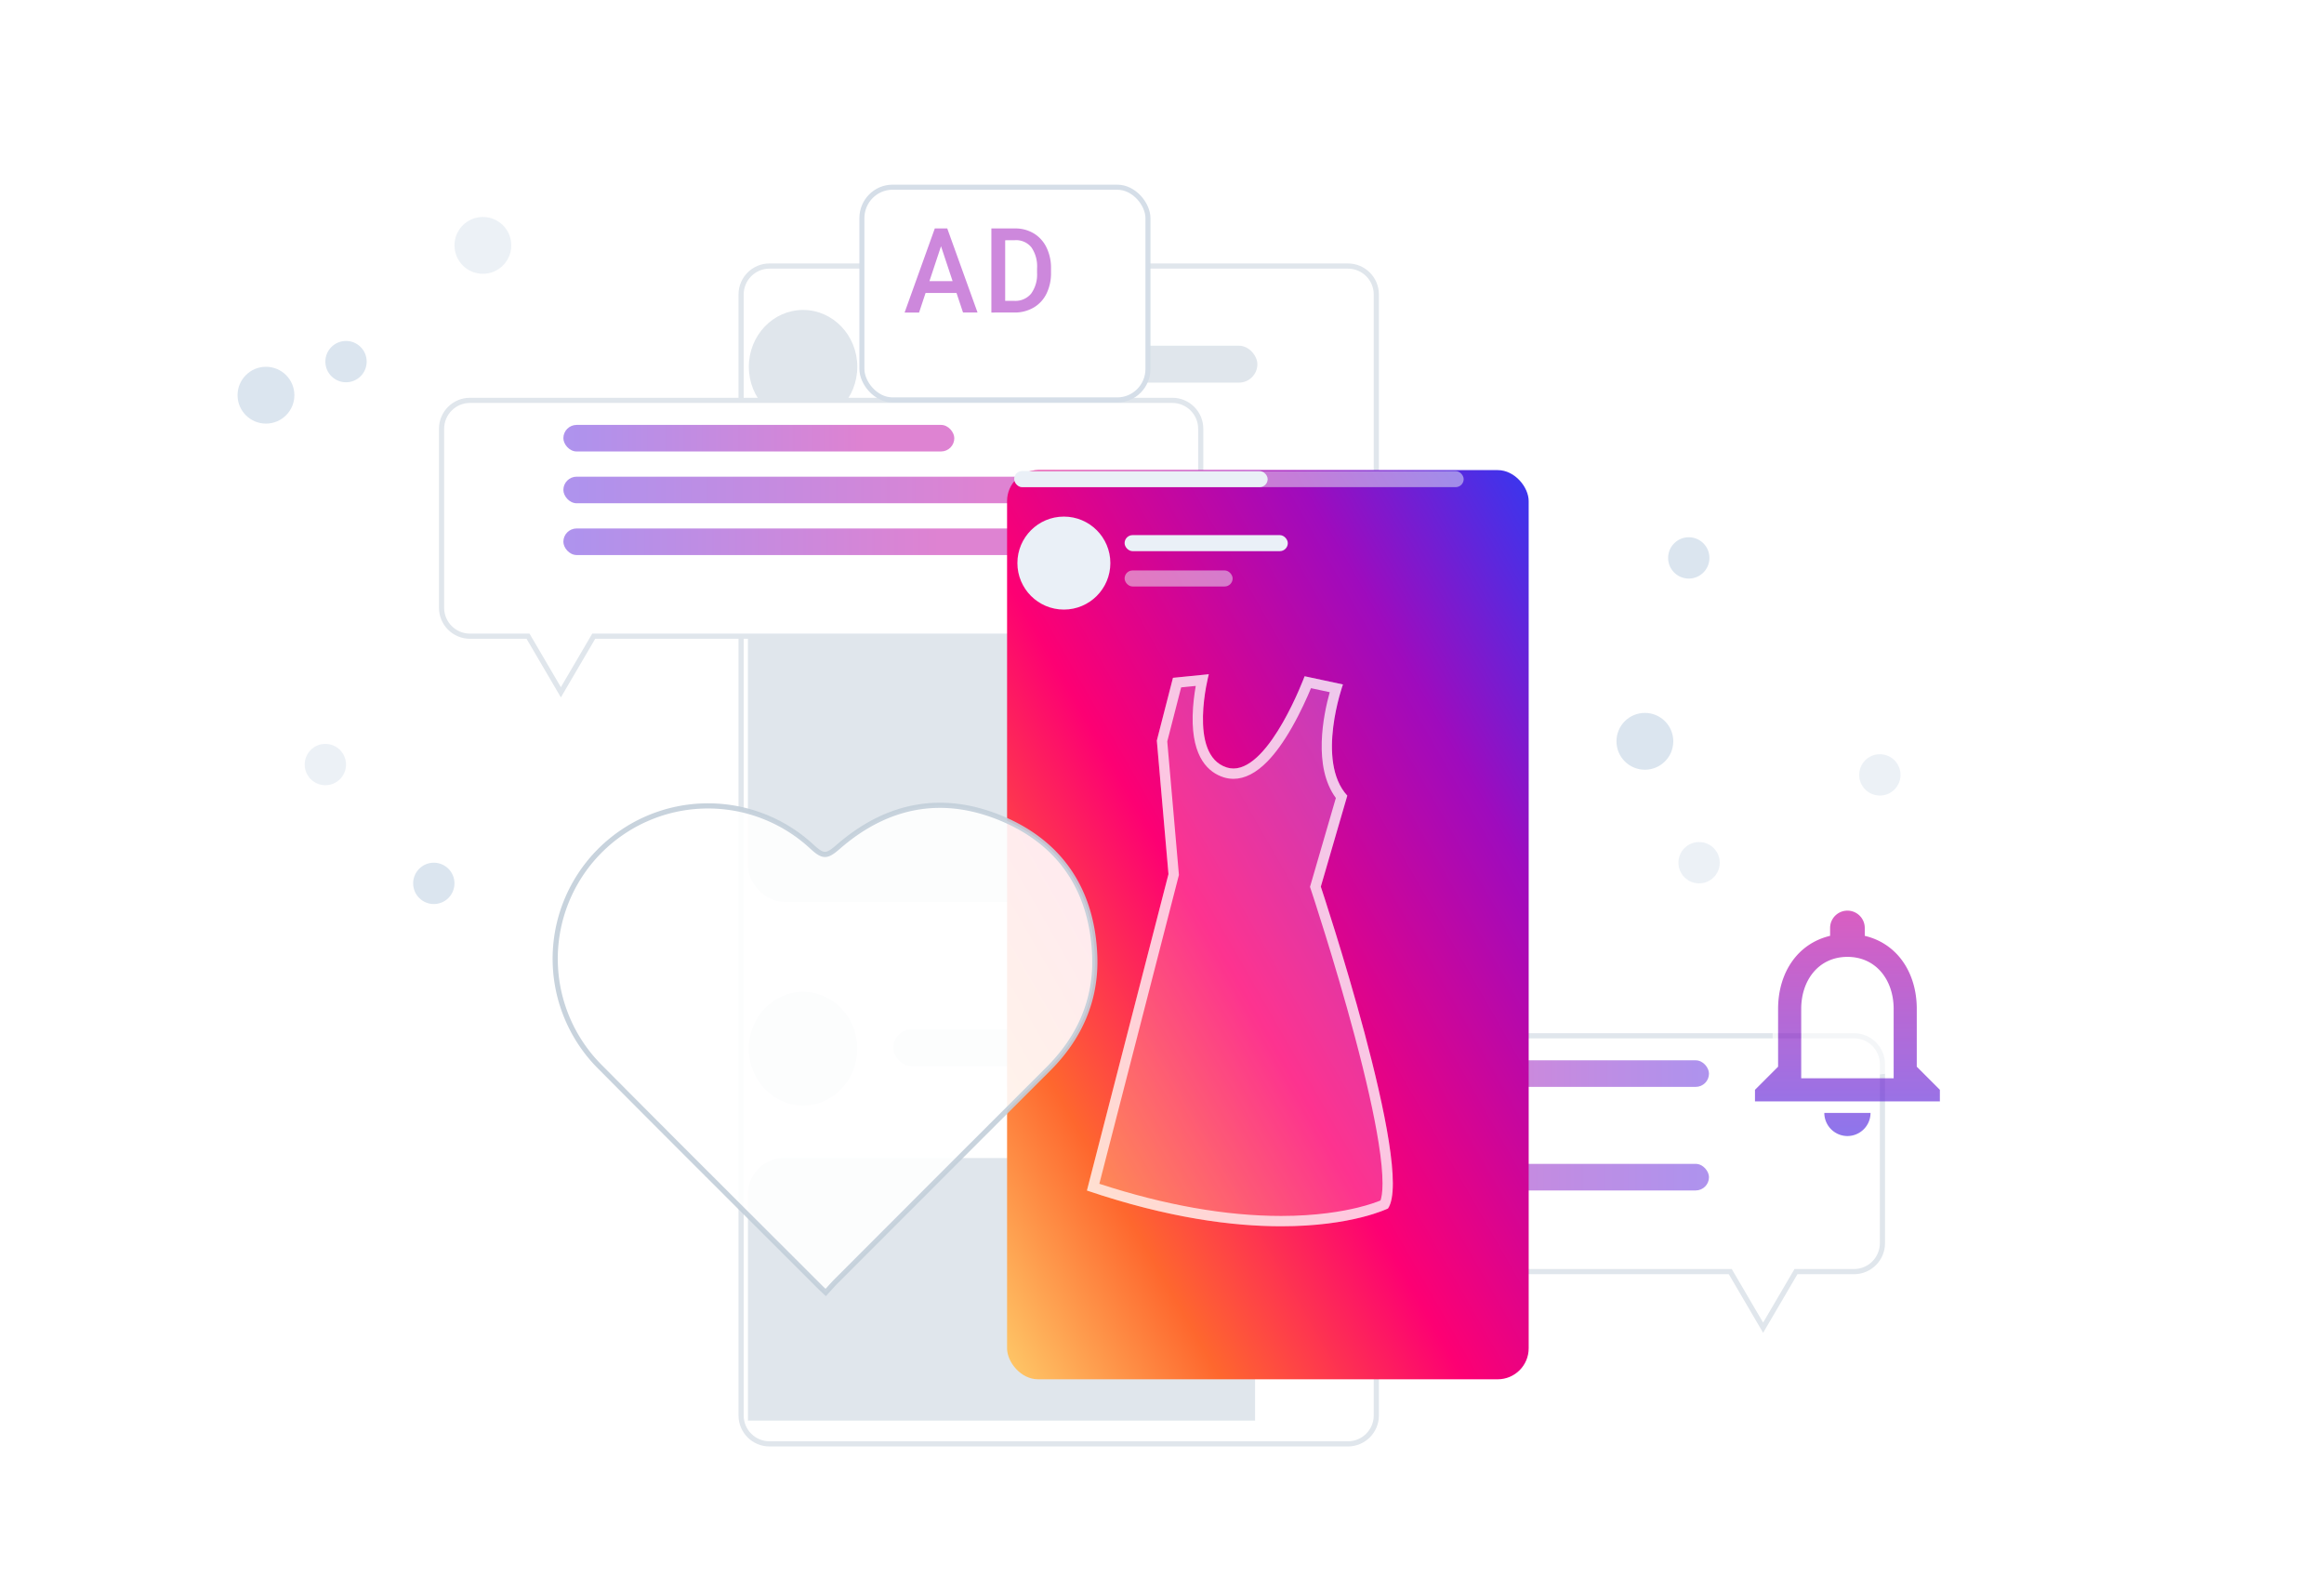
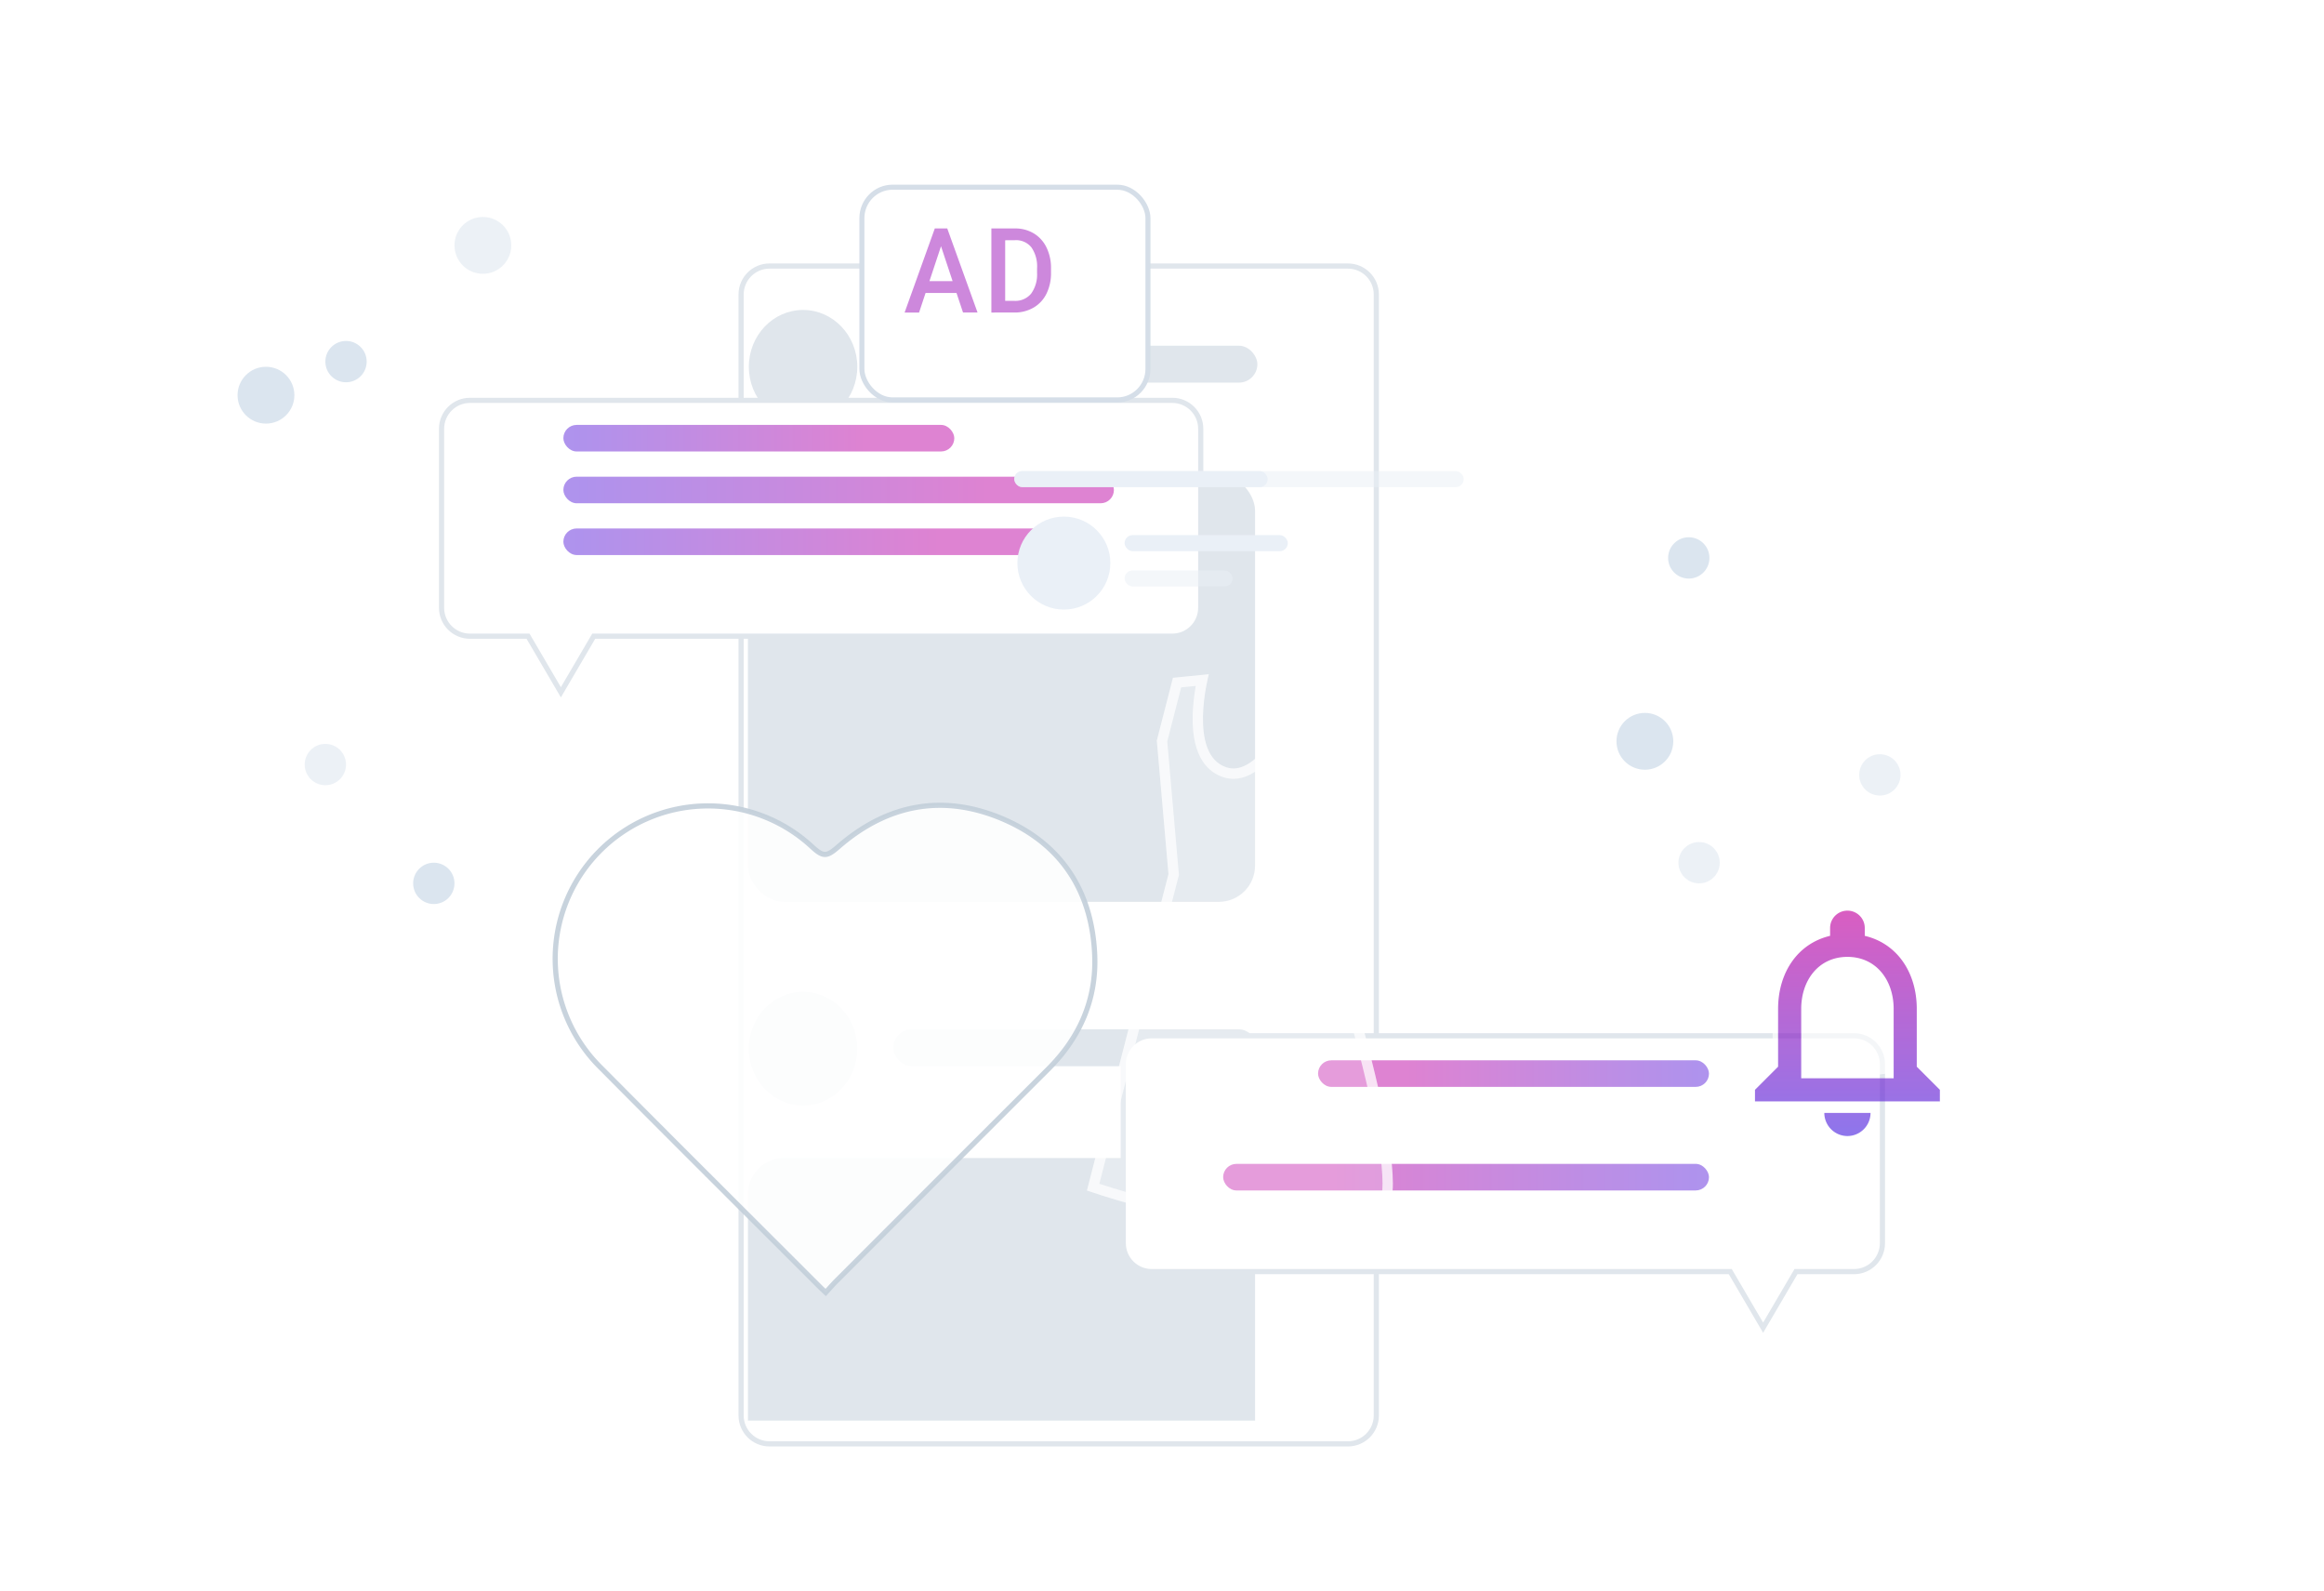
<svg xmlns="http://www.w3.org/2000/svg" xmlns:xlink="http://www.w3.org/1999/xlink" width="450" height="308" viewBox="0 0 450 308">
  <defs>
    <clipPath id="clip-path">
      <rect id="Rechteck_4603" data-name="Rechteck 4603" width="450" height="308" rx="6" transform="translate(-2161 2332)" fill="#264263" />
    </clipPath>
    <filter id="Pfad_12012" x="81" y="205" width="49" height="62" filterUnits="userSpaceOnUse">
      <feOffset dx="2" dy="2" input="SourceAlpha" />
      <feGaussianBlur stdDeviation="1" result="blur" />
      <feFlood flood-color="#3c83a3" flood-opacity="0.6" />
      <feComposite operator="in" in2="blur" />
      <feComposite in="SourceGraphic" />
    </filter>
    <filter id="Pfad_12091" x="135.5" y="43.5" width="139" height="244" filterUnits="userSpaceOnUse">
      <feOffset dx="5" dy="5" input="SourceAlpha" />
      <feGaussianBlur stdDeviation="2.5" result="blur-2" />
      <feFlood flood-color="#3c83a3" flood-opacity="0.6" />
      <feComposite operator="in" in2="blur-2" />
      <feComposite in="SourceGraphic" />
    </filter>
    <filter id="Vereinigungsmenge_25" x="77.5" y="69.5" width="163" height="73" filterUnits="userSpaceOnUse">
      <feOffset dx="5" dy="5" input="SourceAlpha" />
      <feGaussianBlur stdDeviation="2.5" result="blur-3" />
      <feFlood flood-color="#3c83a3" flood-opacity="0.6" />
      <feComposite operator="in" in2="blur-3" />
      <feComposite in="SourceGraphic" />
    </filter>
    <linearGradient id="linear-gradient" x1="0.774" y1="0.5" x2="0.027" y2="0.5" gradientUnits="objectBoundingBox">
      <stop offset="0" stop-color="#be07a5" />
      <stop offset="1" stop-color="#5f27dc" />
    </linearGradient>
    <filter id="Vereinigungsmenge_25-2" x="209.5" y="192.5" width="163" height="73" filterUnits="userSpaceOnUse">
      <feOffset dx="5" dy="5" input="SourceAlpha" />
      <feGaussianBlur stdDeviation="2.5" result="blur-4" />
      <feFlood flood-color="#3c83a3" flood-opacity="0.6" />
      <feComposite operator="in" in2="blur-4" />
      <feComposite in="SourceGraphic" />
    </filter>
    <linearGradient id="linear-gradient-4" x1="0.226" y1="0.5" x2="0.973" y2="0.5" xlink:href="#linear-gradient" />
    <linearGradient id="linear-gradient-7" y1="1" x2="1" gradientUnits="objectBoundingBox">
      <stop offset="0" stop-color="#feca69" />
      <stop offset="0.205" stop-color="#fe672e" />
      <stop offset="0.439" stop-color="#fd0073" />
      <stop offset="0.774" stop-color="#9f0bbd" />
      <stop offset="1" stop-color="#3737ef" />
    </linearGradient>
    <filter id="Rechteck_4558" x="187.5" y="83.5" width="116" height="191" filterUnits="userSpaceOnUse">
      <feOffset dx="5" dy="5" input="SourceAlpha" />
      <feGaussianBlur stdDeviation="2.5" result="blur-5" />
      <feFlood flood-color="#3c83a3" flood-opacity="0.6" />
      <feComposite operator="in" in2="blur-5" />
      <feComposite in="SourceGraphic" />
    </filter>
    <filter id="Pfad_11983" x="102.495" y="150.833" width="114.505" height="104.566" filterUnits="userSpaceOnUse">
      <feOffset dx="2" dy="3" input="SourceAlpha" />
      <feGaussianBlur stdDeviation="1.5" result="blur-6" />
      <feFlood flood-color="#3c83a3" flood-opacity="0.6" />
      <feComposite operator="in" in2="blur-6" />
      <feComposite in="SourceGraphic" />
    </filter>
    <linearGradient id="linear-gradient-8" x1="0.5" x2="0.5" y2="1" gradientUnits="objectBoundingBox">
      <stop offset="0" stop-color="#c507a0" />
      <stop offset="1" stop-color="#512ce2" />
    </linearGradient>
    <filter id="Pfad_11956" x="335.321" y="171.778" width="44.801" height="52.633" filterUnits="userSpaceOnUse">
      <feOffset dx="3" dy="3" input="SourceAlpha" />
      <feGaussianBlur stdDeviation="1.5" result="blur-7" />
      <feFlood flood-color="#3c83a3" flood-opacity="0.6" />
      <feComposite operator="in" in2="blur-7" />
      <feComposite in="SourceGraphic" />
    </filter>
    <filter id="Rechteck_1119" x="157.656" y="28.238" width="72.496" height="57.788" filterUnits="userSpaceOnUse">
      <feOffset dx="5" dy="5" input="SourceAlpha" />
      <feGaussianBlur stdDeviation="2.5" result="blur-8" />
      <feFlood flood-color="#3c83a3" flood-opacity="0.502" />
      <feComposite operator="in" in2="blur-8" />
      <feComposite in="SourceGraphic" />
    </filter>
    <clipPath id="clip-Instagram_unterseitengrafik">
      <rect width="450" height="308" />
    </clipPath>
  </defs>
  <g id="Instagram_unterseitengrafik" data-name="Instagram – unterseitengrafik" clip-path="url(#clip-Instagram_unterseitengrafik)">
    <rect width="450" height="308" fill="#fff" />
    <g id="Gruppe_15315" data-name="Gruppe 15315" transform="translate(2161 -2332)">
      <g id="Gruppe_maskieren_4008" data-name="Gruppe maskieren 4008" clip-path="url(#clip-path)">
        <g id="Gruppe_15295" data-name="Gruppe 15295">
          <g transform="matrix(1, 0, 0, 1, -2161, 2332)" filter="url(#Pfad_12012)">
            <path id="Pfad_12012-2" data-name="Pfad 12012" d="M69,46H60L57,61H51l3-15H45V39H55l2-12H48V21H58L61,5h7L65,21h8L76,5h7L80,21h8v6H79L76,39h9v7H75L72,61H66Zm-8-7h9l2-12H63Z" transform="translate(37 201)" fill="#fff" />
          </g>
          <g id="Gruppe_15187" data-name="Gruppe 15187" transform="translate(-430 1)">
            <g id="Gruppe_15186" data-name="Gruppe 15186" transform="translate(-1593 2377)">
              <g transform="matrix(1, 0, 0, 1, -138, -46)" filter="url(#Pfad_12091)">
                <g id="Pfad_12091-2" data-name="Pfad 12091" transform="translate(138 46)" fill="#fff">
                  <path d="M 118 228.5 L 6 228.5 C 2.967 228.5 0.5 226.033 0.5 223 L 0.5 6 C 0.5 2.967 2.967 0.5 6 0.5 L 118 0.5 C 121.033 0.5 123.5 2.967 123.5 6 L 123.5 223 C 123.5 226.033 121.033 228.5 118 228.5 Z" stroke="none" />
                  <path d="M 6 1 C 3.243 1 1 3.243 1 6 L 1 223 C 1 225.757 3.243 228 6 228 L 118 228 C 120.757 228 123 225.757 123 223 L 123 6 C 123 3.243 120.757 1 118 1 L 6 1 M 6 0 L 118 0 C 121.314 0 124 2.686 124 6 L 124 223 C 124 226.314 121.314 229 118 229 L 6 229 C 2.686 229 0 226.314 0 223 L 0 6 C 0 2.686 2.686 0 6 0 Z" stroke="none" fill="#e0e6ec" />
                </g>
              </g>
              <rect id="Rechteck_4546" data-name="Rechteck 4546" width="98.191" height="82.739" rx="7" transform="translate(6.824 45.834)" fill="#c2ceda" opacity="0.5" />
              <path id="Rechteck_4575" data-name="Rechteck 4575" d="M7,0H91.191a7,7,0,0,1,7,7V50.829a0,0,0,0,1,0,0H0a0,0,0,0,1,0,0V7A7,7,0,0,1,7,0Z" transform="translate(6.824 178.166)" fill="#c2ceda" opacity="0.5" />
              <rect id="Rechteck_4545" data-name="Rechteck 4545" width="70.486" height="7.145" rx="3.573" transform="translate(34.98 20.922)" fill="#c2ceda" opacity="0.5" />
              <rect id="Rechteck_4574" data-name="Rechteck 4574" width="70.486" height="7.145" rx="3.573" transform="translate(34.98 153.254)" fill="#c2ceda" opacity="0.5" />
              <ellipse id="Ellipse_449" data-name="Ellipse 449" cx="10.5" cy="11" rx="10.5" ry="11" transform="translate(7 14)" fill="#e0e6ec" />
              <ellipse id="Ellipse_457" data-name="Ellipse 457" cx="10.5" cy="11" rx="10.5" ry="11" transform="translate(7 146)" fill="#e0e6ec" />
            </g>
          </g>
          <g id="Gruppe_15184" data-name="Gruppe 15184" transform="translate(-2081 2404)">
            <g transform="matrix(1, 0, 0, 1, -80, -72)" filter="url(#Vereinigungsmenge_25)">
              <g id="Vereinigungsmenge_25-3" data-name="Vereinigungsmenge 25" transform="translate(80 72)" fill="#fff">
                <path d="M 23.603 57.01 L 17.387 46.399 L 17.242 46.152 L 16.955 46.152 L 6 46.152 C 2.967 46.152 0.5 43.684 0.5 40.652 L 0.5 6 C 0.5 2.967 2.967 0.5 6 0.5 L 142 0.5 C 145.033 0.5 147.5 2.967 147.5 6 L 147.5 40.652 C 147.5 43.684 145.033 46.152 142 46.152 L 30.252 46.152 L 29.965 46.152 L 29.82 46.399 L 23.603 57.01 Z" stroke="none" />
                <path d="M 23.603 56.021 L 29.389 46.146 L 29.679 45.652 L 30.252 45.652 L 142 45.652 C 144.757 45.652 147 43.409 147 40.652 L 147 6 C 147 3.243 144.757 1 142 1 L 6 1 C 3.243 1 1 3.243 1 6 L 1 40.652 C 1 43.409 3.243 45.652 6 45.652 L 16.955 45.652 L 17.528 45.652 L 17.818 46.146 L 23.603 56.021 M 23.603 58 L 16.955 46.652 L 6 46.652 C 2.687 46.652 1.635742137295892e-06 43.966 1.635742137295892e-06 40.652 L 1.635742137295892e-06 6 C 1.635742137295892e-06 2.687 2.687 1.635742137295892e-06 6 1.635742137295892e-06 L 142 1.635742137295892e-06 C 145.313 1.635742137295892e-06 148 2.687 148 6 L 148 40.652 C 148 43.966 145.313 46.652 142 46.652 L 30.252 46.652 L 23.603 58 Z" stroke="none" fill="#e0e6ec" />
              </g>
            </g>
            <rect id="Rechteck_4549" data-name="Rechteck 4549" width="75.697" height="5.145" rx="2.572" transform="translate(29.086 10.251)" opacity="0.5" fill="url(#linear-gradient)" />
            <rect id="Rechteck_4550" data-name="Rechteck 4550" width="106.603" height="5.145" rx="2.572" transform="translate(29.086 20.275)" opacity="0.5" fill="url(#linear-gradient)" />
            <rect id="Rechteck_4551" data-name="Rechteck 4551" width="94.074" height="5.145" rx="2.572" transform="translate(29.086 30.298)" opacity="0.5" fill="url(#linear-gradient)" />
          </g>
          <g id="Gruppe_15189" data-name="Gruppe 15189" transform="translate(-1949 2527)">
            <g transform="matrix(1, 0, 0, 1, -212, -195)" filter="url(#Vereinigungsmenge_25-2)">
              <g id="Vereinigungsmenge_25-4" data-name="Vereinigungsmenge 25" transform="translate(360 253) rotate(180)" fill="#fff">
                <path d="M 142 57.5 L 6 57.5 C 2.967 57.5 0.5 55.032 0.5 51.999 L 0.5 17.348 C 0.5 14.315 2.967 11.847 6 11.847 L 16.956 11.847 L 17.242 11.847 L 17.387 11.6 L 23.603 0.989 L 29.82 11.6 L 29.965 11.847 L 30.251 11.847 L 142 11.847 C 145.033 11.847 147.5 14.315 147.5 17.348 L 147.5 51.999 C 147.5 55.032 145.033 57.5 142 57.5 Z" stroke="none" />
                <path d="M 142 57 C 144.757 57 147 54.756 147 51.999 L 147 17.348 C 147 14.59 144.757 12.347 142 12.347 L 30.251 12.347 L 29.678 12.347 L 29.388 11.853 L 23.603 1.978 L 17.819 11.853 L 17.529 12.347 L 16.956 12.347 L 6 12.347 C 3.243 12.347 1 14.59 1 17.348 L 1 51.999 C 1 54.756 3.243 57 6 57 L 142 57 M 142 58 L 6 58 C 2.687 58 1.635742137295892e-06 55.313 1.635742137295892e-06 51.999 L 1.635742137295892e-06 17.348 C 1.635742137295892e-06 14.034 2.687 11.347 6 11.347 L 16.956 11.347 L 23.603 1.635742137295892e-06 L 30.251 11.347 L 142 11.347 C 145.313 11.347 148 14.034 148 17.348 L 148 51.999 C 148 55.313 145.313 58 142 58 Z" stroke="none" fill="#e0e6ec" />
              </g>
            </g>
            <rect id="Rechteck_4549-2" data-name="Rechteck 4549" width="75.697" height="5.145" rx="2.572" transform="translate(43.217 10.251)" opacity="0.5" fill="url(#linear-gradient-4)" />
            <rect id="Rechteck_4550-2" data-name="Rechteck 4550" width="106.603" height="5.145" rx="2.572" transform="translate(12.311 20.275)" opacity="0.5" fill="url(#linear-gradient-4)" />
            <rect id="Rechteck_4551-2" data-name="Rechteck 4551" width="94.074" height="5.145" rx="2.572" transform="translate(24.84 30.298)" opacity="0.5" fill="url(#linear-gradient-4)" />
          </g>
          <g id="Gruppe_15188" data-name="Gruppe 15188" transform="translate(-29 14)">
            <g id="Gruppe_15183" data-name="Gruppe 15183" transform="translate(-1942 2404)">
              <g transform="matrix(1, 0, 0, 1, -190, -86)" filter="url(#Rechteck_4558)">
-                 <rect id="Rechteck_4558-2" data-name="Rechteck 4558" width="101" height="176" rx="6" transform="translate(190 86)" fill="url(#linear-gradient-7)" />
-               </g>
+                 </g>
              <g id="Gruppe_15182" data-name="Gruppe 15182" transform="translate(6.39 5.191)">
                <rect id="Rechteck_1307" data-name="Rechteck 1307" width="87.025" height="3.107" rx="1.553" transform="translate(0)" fill="#eaf0f7" opacity="0.5" />
                <rect id="Rechteck_1308" data-name="Rechteck 1308" width="49.069" height="3.107" rx="1.553" transform="translate(0)" fill="#eaf0f7" />
                <circle id="Ellipse_30" data-name="Ellipse 30" cx="9" cy="9" r="9" transform="translate(0.61 8.809)" fill="#eaf0f7" />
                <rect id="Rechteck_1309" data-name="Rechteck 1309" width="31.602" height="3.107" rx="1.553" transform="translate(21.368 12.394)" fill="#eaf0f7" />
                <rect id="Rechteck_1310" data-name="Rechteck 1310" width="20.918" height="3.107" rx="1.553" transform="translate(21.368 19.231)" fill="#eaf0f7" opacity="0.5" />
              </g>
            </g>
            <g id="Pfad_12011" data-name="Pfad 12011" transform="translate(-2379.866 2220.467)" fill="rgba(255,255,255,0.2)">
              <path d="M507.9,230.028s-5.309,14.833.842,21.522l-5.128,17.621s18.219,54.657,13.014,62.291c0,0-19.434,9.717-58.3-3.47l15.79-61.25-2.256-25.854,3.123-12.146,6.941-.694s-4.164,15.616,3.47,18.045,15.083-17.656,15.083-17.656Z" stroke="none" />
              <path d="M 479.403 230.31 L 476.577 230.593 L 473.886 241.055 L 476.112 266.567 L 476.142 266.909 L 476.057 267.24 L 460.733 326.684 C 473.392 330.816 485.229 332.911 495.939 332.911 C 502.764 332.911 507.786 332.029 510.798 331.289 C 512.969 330.756 514.434 330.218 515.176 329.916 C 515.353 329.415 515.566 328.432 515.566 326.596 C 515.566 324.591 515.315 321.977 514.819 318.826 C 513.967 313.414 512.396 306.402 510.148 297.985 C 506.305 283.591 501.765 269.939 501.72 269.803 L 501.522 269.211 L 501.697 268.612 L 506.53 252.004 C 502.051 245.949 504.116 235.93 505.345 231.525 L 501.715 230.747 C 500.992 232.49 499.697 235.409 498.012 238.359 C 496.448 241.097 494.865 243.298 493.308 244.9 C 491.117 247.154 488.894 248.297 486.701 248.297 C 486.056 248.297 485.413 248.197 484.792 247.999 C 481.965 247.1 478.632 244.308 478.801 236.118 C 478.845 233.952 479.125 231.878 479.403 230.31 M 481.928 228.048 C 481.928 228.048 477.764 243.664 485.398 246.093 C 485.833 246.232 486.269 246.297 486.701 246.297 C 493.858 246.297 500.481 228.437 500.481 228.437 L 507.903 230.028 C 507.903 230.028 502.594 244.861 508.745 251.55 L 503.617 269.171 C 503.617 269.171 521.836 323.827 516.631 331.462 C 516.631 331.462 509.732 334.911 495.939 334.911 C 486.578 334.911 474.044 333.323 458.33 327.992 L 474.12 266.741 L 471.864 240.888 L 474.987 228.742 L 481.928 228.048 Z" stroke="none" fill="rgba(255,255,255,0.72)" />
            </g>
          </g>
          <g transform="matrix(1, 0, 0, 1, -2161, 2332)" filter="url(#Pfad_11983)">
            <path id="Pfad_11983-2" data-name="Pfad 11983" d="M646.573,1565.663c-.487-.461-.758-.705-1.016-.963-14.18-14.177-28.4-28.31-42.524-42.543a29.59,29.59,0,0,1,40.818-42.84c2.258,2.083,2.9,2.033,5.164.063,9.486-8.259,20.28-10.284,31.788-5.41,11.424,4.839,17.356,14.059,17.858,26.423.348,8.564-2.885,15.911-8.971,21.988q-20.489,20.458-40.948,40.947C648.039,1564.03,647.386,1564.784,646.573,1565.663Z" transform="translate(-488.69 -1318.47)" fill="#fff" stroke="#c2ceda" stroke-width="1" opacity="0.9" />
          </g>
          <g id="notifications_black_24dp_1_" data-name="notifications_black_24dp (1)" transform="translate(-1833.129 2499.684)" opacity="0.65">
            <path id="Pfad_11955" data-name="Pfad 11955" d="M0,0H53.7V53.7H0Z" fill="none" />
            <g id="Gruppe_15149" data-name="Gruppe 15149" transform="translate(8.95 5.594)">
              <path id="Pfad_11977" data-name="Pfad 11977" d="M24.718,11.46l-7.713,2.187-3.223,6.446v17.5l8.749,2.417,13.238-1.151.691-7.943-.691-11.972-3.684-5.3L25.639,11.46Z" transform="translate(-7.368 -4.278)" fill="#fff" />
              <g transform="matrix(1, 0, 0, 1, -336.82, -173.28)" filter="url(#Pfad_11956)">
                <path id="Pfad_11956-2" data-name="Pfad 11956" d="M21.9,46.133a4.488,4.488,0,0,0,4.475-4.475h-8.95A4.488,4.488,0,0,0,21.9,46.133ZM35.326,32.707V21.519c0-6.869-3.647-12.62-10.069-14.141V5.856a3.356,3.356,0,0,0-6.713,0V7.378C12.145,8.9,8.475,14.628,8.475,21.519V32.707L4,37.182V39.42H39.8V37.182Zm-4.475,2.238H12.95V21.519c0-5.549,3.379-10.069,8.95-10.069s8.95,4.52,8.95,10.069Z" transform="translate(332.82 170.78)" fill="url(#linear-gradient-8)" />
              </g>
            </g>
          </g>
        </g>
      </g>
      <g id="Gruppe_15312" data-name="Gruppe 15312" transform="translate(-1999.991 2363.238)">
        <g transform="matrix(1, 0, 0, 1, -161.01, -31.24)" filter="url(#Rechteck_1119)">
          <rect id="Rechteck_1119-2" data-name="Rechteck 1119" width="55.952" height="41.178" rx="6" transform="translate(161.89 31.24) scale(0.99 1)" fill="#fff" stroke="#d5dee8" stroke-width="0.98" />
        </g>
-         <path id="_226" data-name="$226" d="M10.151,12.487H4.1L2.827,16.276H0L5.906,0H8.342l5.923,16.274H11.427ZM4.856,10.2H9.387L7.121,3.446ZM16.97,16.276V0H21.59a7.02,7.02,0,0,1,3.679.961,6.45,6.45,0,0,1,2.486,2.73,8.95,8.95,0,0,1,.88,4.046v.818a8.908,8.908,0,0,1-.885,4.069,6.367,6.367,0,0,1-2.53,2.7,7.341,7.341,0,0,1-3.767.95Zm2.7-13.991V14.015h1.771a4,4,0,0,0,3.3-1.391,6.233,6.233,0,0,0,1.166-4.006v-.9a6.405,6.405,0,0,0-1.1-4.046,3.849,3.849,0,0,0-3.212-1.4Z" transform="translate(14.152 12.984) scale(0.99 1)" fill="#cd88dc" />
+         <path id="_226" data-name="$226" d="M10.151,12.487H4.1L2.827,16.276H0L5.906,0H8.342l5.923,16.274H11.427M4.856,10.2H9.387L7.121,3.446ZM16.97,16.276V0H21.59a7.02,7.02,0,0,1,3.679.961,6.45,6.45,0,0,1,2.486,2.73,8.95,8.95,0,0,1,.88,4.046v.818a8.908,8.908,0,0,1-.885,4.069,6.367,6.367,0,0,1-2.53,2.7,7.341,7.341,0,0,1-3.767.95Zm2.7-13.991V14.015h1.771a4,4,0,0,0,3.3-1.391,6.233,6.233,0,0,0,1.166-4.006v-.9a6.405,6.405,0,0,0-1.1-4.046,3.849,3.849,0,0,0-3.212-1.4Z" transform="translate(14.152 12.984) scale(0.99 1)" fill="#cd88dc" />
      </g>
    </g>
    <circle id="Ellipse_627" data-name="Ellipse 627" cx="5.5" cy="5.5" r="5.5" transform="translate(313 138)" fill="#dbe5ef" />
    <circle id="Ellipse_628" data-name="Ellipse 628" cx="4" cy="4" r="4" transform="translate(323 104)" fill="#dbe5ef" />
    <circle id="Ellipse_629" data-name="Ellipse 629" cx="4" cy="4" r="4" transform="translate(325 163)" fill="#dbe5ef" opacity="0.5" />
    <circle id="Ellipse_630" data-name="Ellipse 630" cx="4" cy="4" r="4" transform="translate(360 146)" fill="#dbe5ef" opacity="0.5" />
    <circle id="Ellipse_631" data-name="Ellipse 631" cx="5.5" cy="5.5" r="5.5" transform="translate(88 42)" fill="#dbe5ef" opacity="0.5" />
    <circle id="Ellipse_632" data-name="Ellipse 632" cx="5.5" cy="5.5" r="5.5" transform="translate(46 71)" fill="#dbe5ef" />
    <circle id="Ellipse_633" data-name="Ellipse 633" cx="4" cy="4" r="4" transform="translate(63 66)" fill="#dbe5ef" />
    <circle id="Ellipse_634" data-name="Ellipse 634" cx="4" cy="4" r="4" transform="translate(59 144)" fill="#dbe5ef" opacity="0.5" />
    <circle id="Ellipse_635" data-name="Ellipse 635" cx="4" cy="4" r="4" transform="translate(80 167)" fill="#dbe5ef" />
  </g>
</svg>